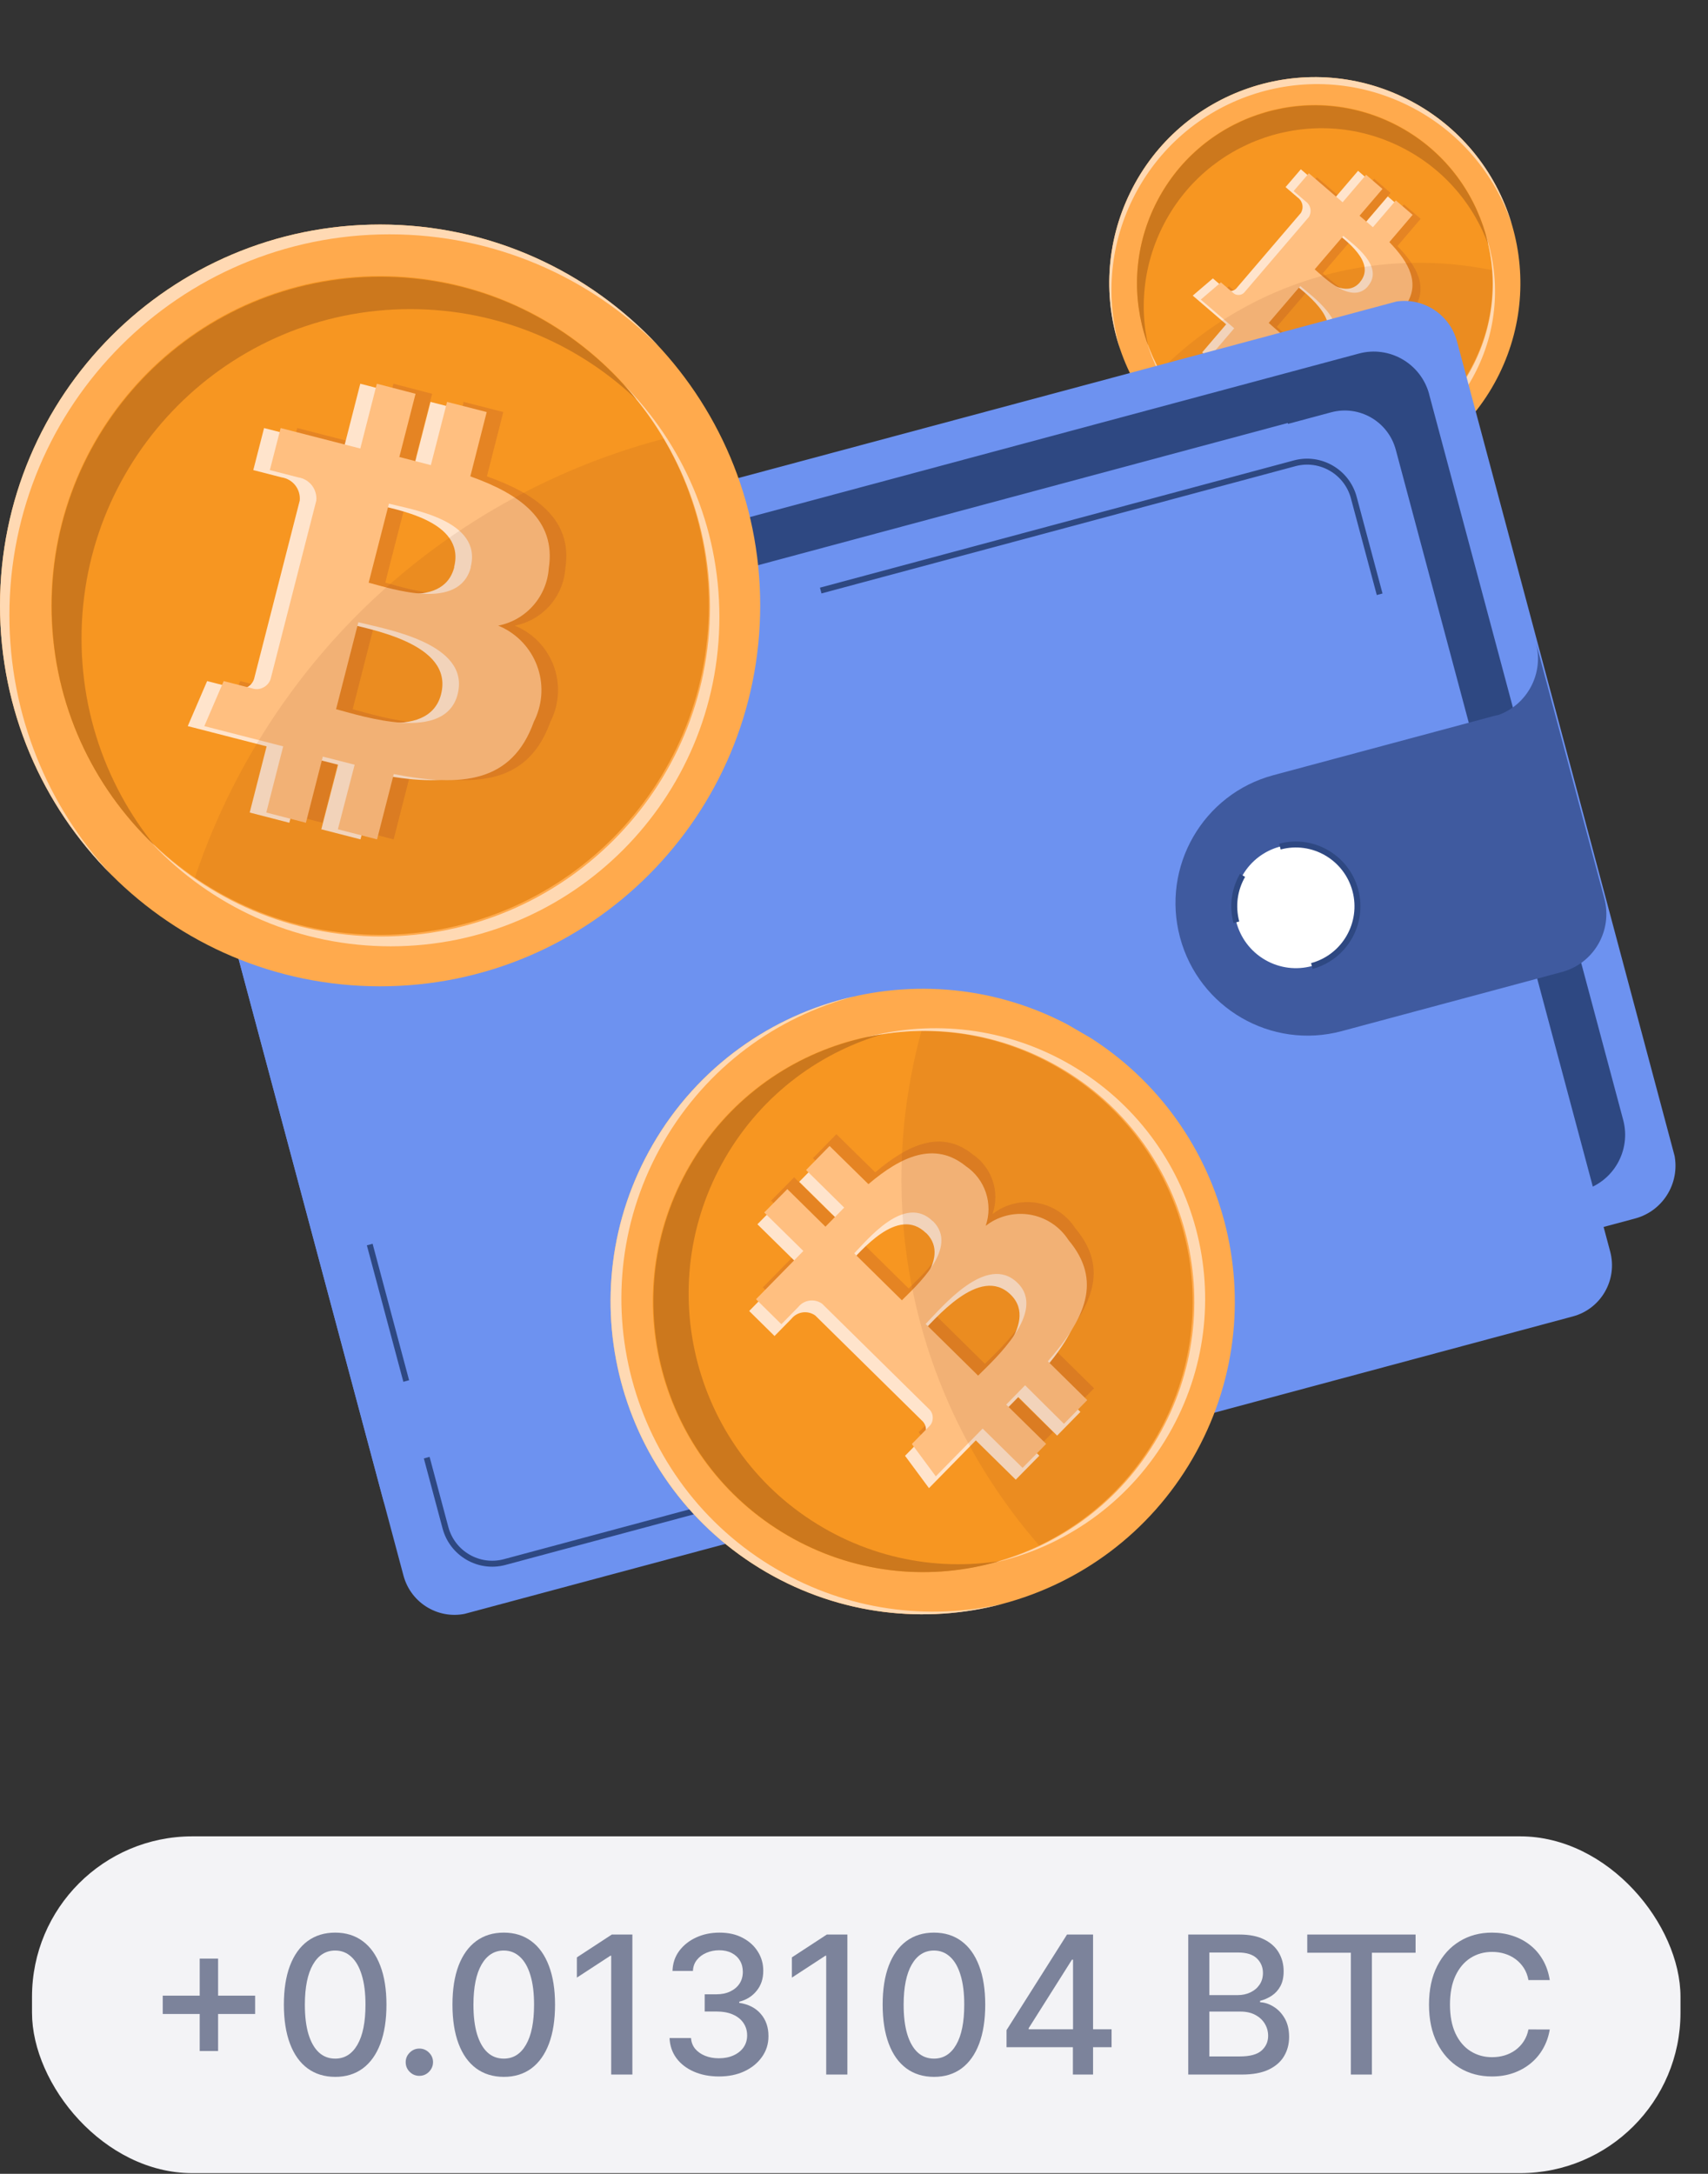
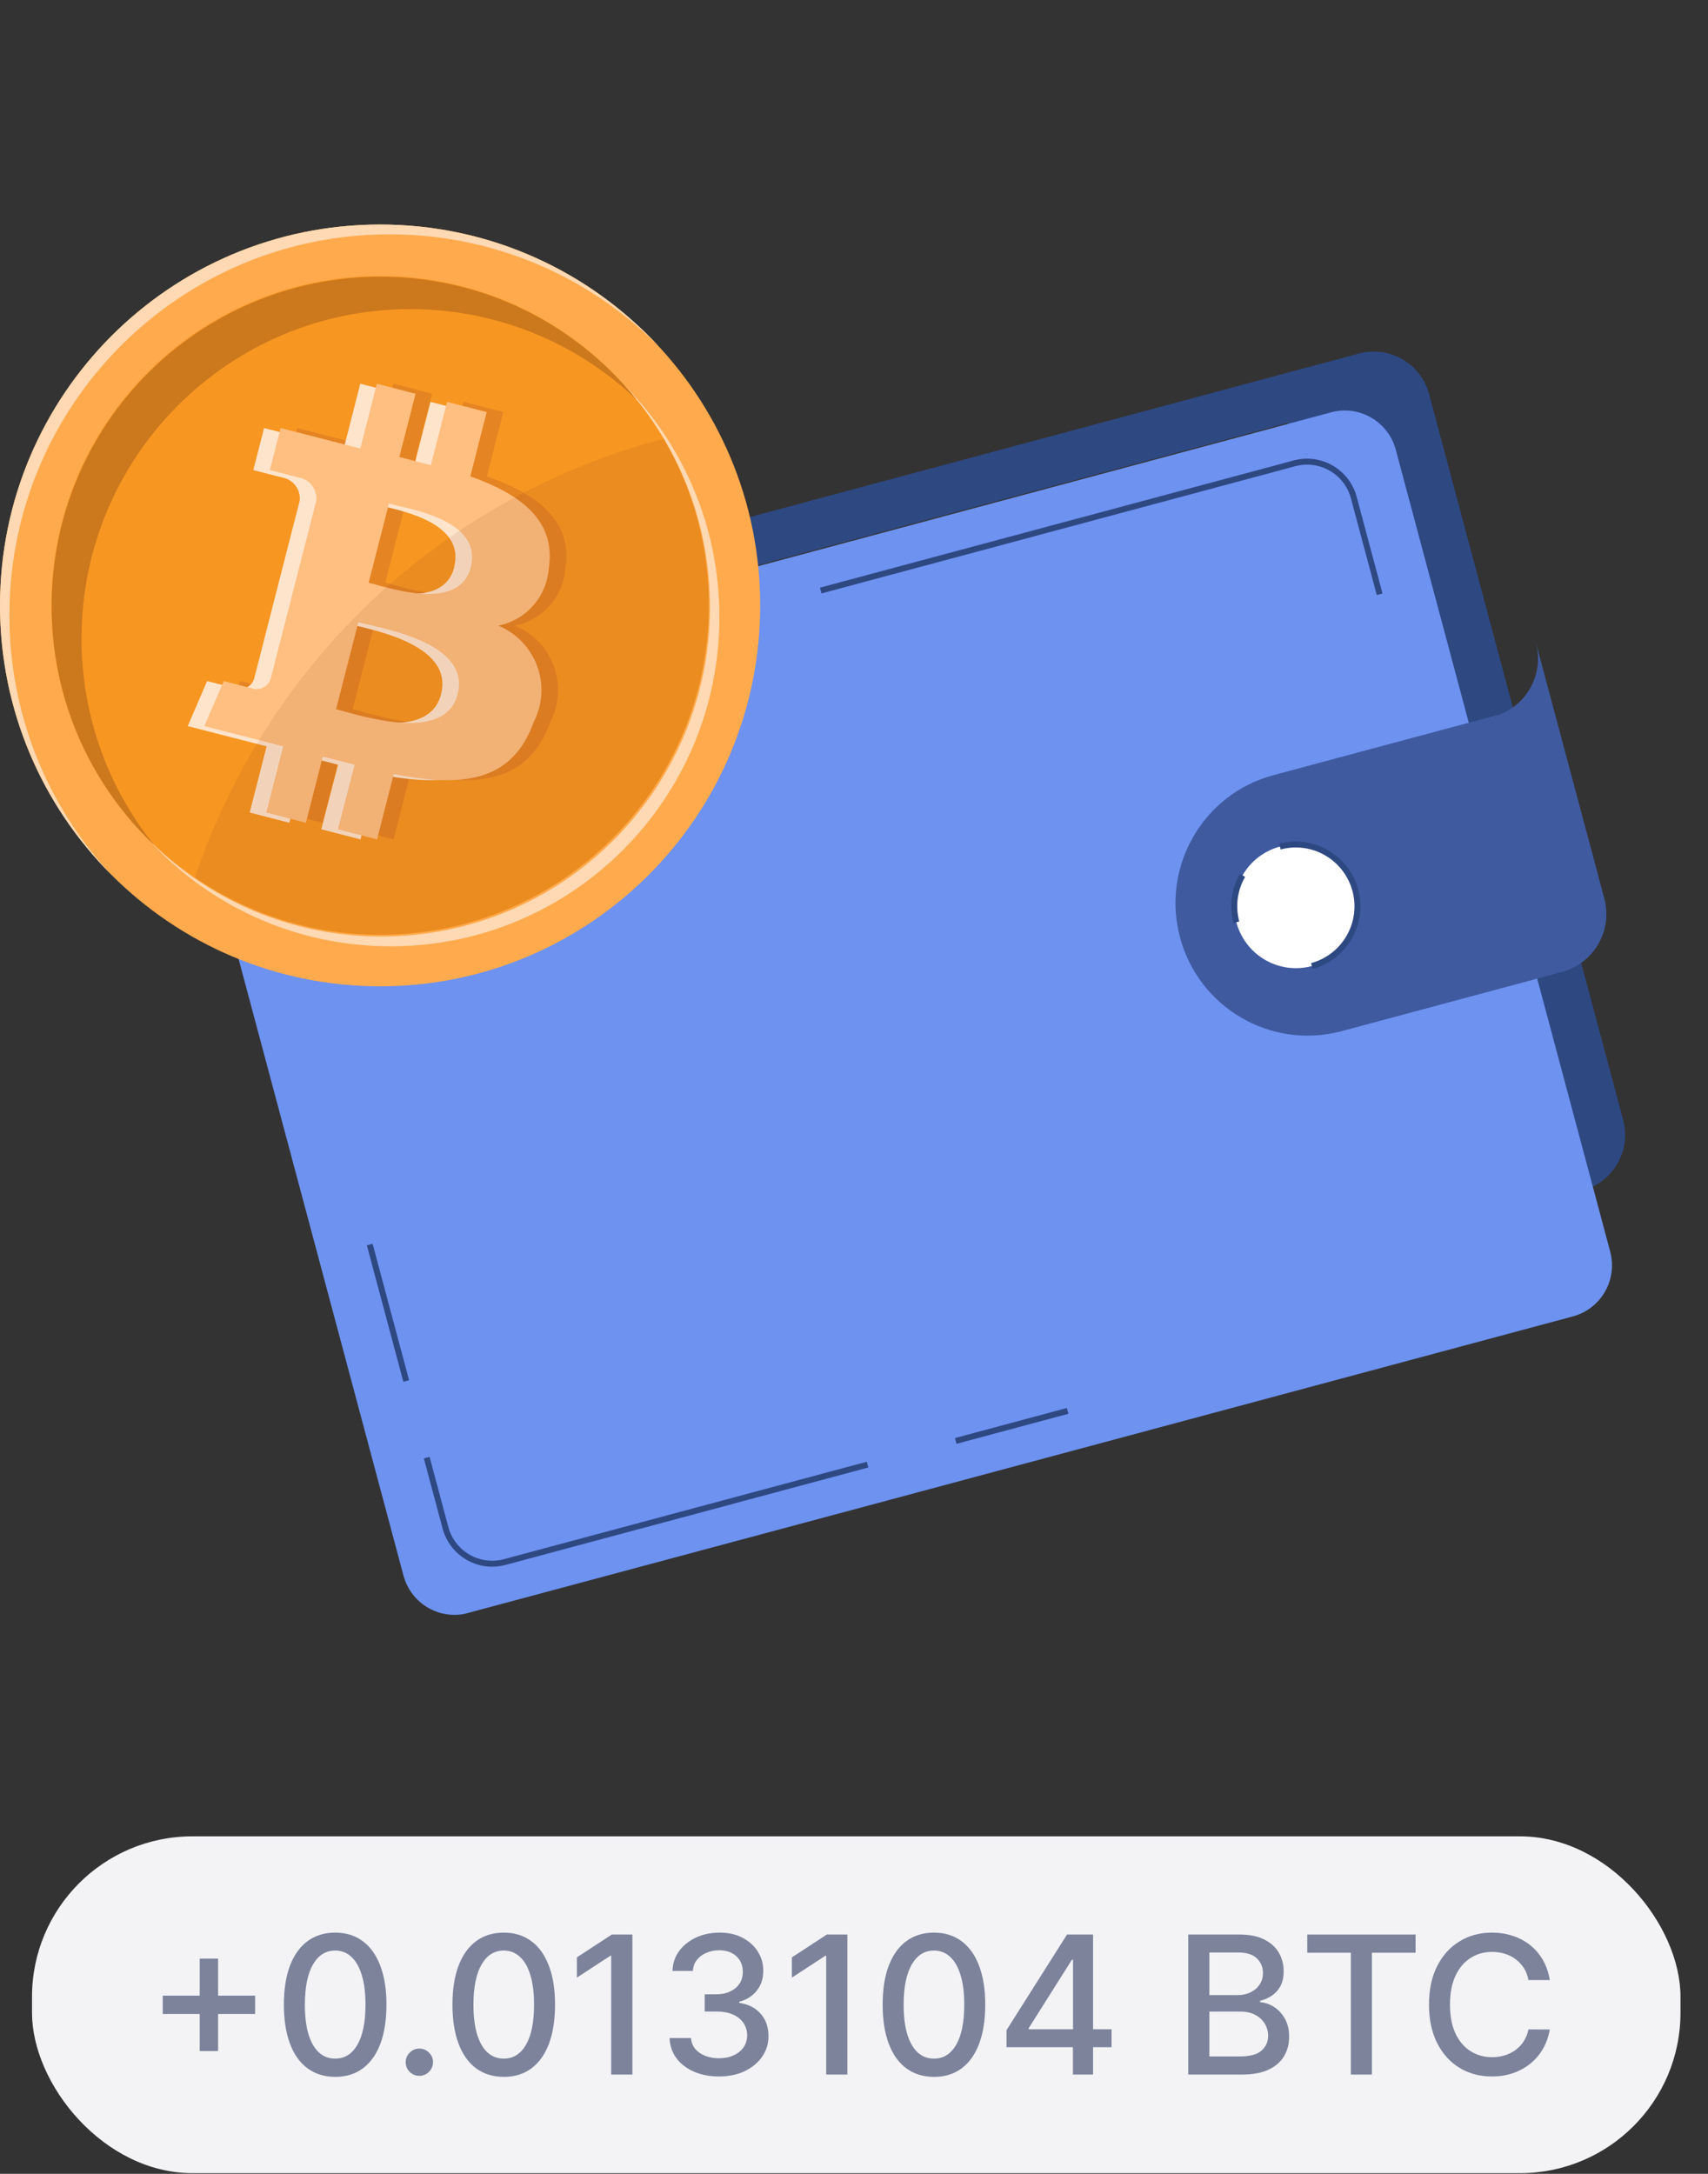
<svg xmlns="http://www.w3.org/2000/svg" width="213" height="271" viewBox="0 0 213 271" fill="none">
  <rect x="0" y="0" width="213" height="271" fill="#333333" stroke="none" />
  <g clip-path="url(#clip0_8471_32074)">
    <path d="M175.293 12.26C162.594 5.995 147.228 11.229 140.974 23.95C134.719 36.671 139.944 52.064 152.643 58.329C165.342 64.594 180.709 59.36 186.963 46.639C193.217 33.918 187.993 18.525 175.293 12.26Z" fill="#FFAA4D" />
    <path d="M173.762 15.374C175.113 16.041 176.396 16.843 177.574 17.758C178.721 18.648 179.783 19.658 180.733 20.757C181.666 21.837 182.498 23.015 183.207 24.259C183.91 25.491 184.499 26.799 184.956 28.146C185.413 29.492 185.743 30.889 185.936 32.296C186.13 33.715 186.187 35.157 186.105 36.583C186.022 38.034 185.793 39.483 185.426 40.889C185.048 42.334 184.52 43.753 183.854 45.107C183.189 46.461 182.388 47.745 181.475 48.926C180.586 50.075 179.578 51.139 178.481 52.09C177.403 53.024 176.227 53.858 174.986 54.569C173.755 55.273 172.45 55.862 171.104 56.32C169.761 56.778 168.366 57.108 166.962 57.302C165.546 57.496 164.106 57.554 162.683 57.472C161.234 57.388 159.788 57.159 158.384 56.791C156.942 56.413 155.525 55.883 154.174 55.217C152.822 54.55 151.54 53.748 150.361 52.833C149.214 51.943 148.152 50.933 147.202 49.834C146.27 48.754 145.437 47.576 144.728 46.332C144.025 45.099 143.437 43.792 142.979 42.445C142.523 41.099 142.193 39.702 142 38.295C141.805 36.876 141.748 35.434 141.83 34.008C141.913 32.556 142.142 31.108 142.51 29.702C142.887 28.257 143.416 26.838 144.081 25.484C144.747 24.13 145.548 22.846 146.461 21.665C147.35 20.516 148.357 19.452 149.454 18.501C150.533 17.567 151.709 16.733 152.95 16.022C154.181 15.318 155.486 14.729 156.831 14.271C158.175 13.813 159.569 13.483 160.974 13.289C162.39 13.095 163.829 13.037 165.253 13.119C166.702 13.203 168.148 13.432 169.551 13.8C170.994 14.178 172.41 14.707 173.762 15.374Z" fill="#F79621" />
    <path d="M186.126 36.718C186.043 38.169 185.814 39.618 185.447 41.024C185.069 42.469 184.541 43.888 183.875 45.242C183.21 46.596 182.409 47.88 181.496 49.061C180.607 50.21 179.599 51.274 178.502 52.225C177.424 53.159 176.248 53.993 175.006 54.703C173.776 55.408 172.471 55.997 171.125 56.455C169.782 56.913 168.387 57.243 166.983 57.437C165.566 57.631 164.127 57.689 162.703 57.606C161.254 57.523 159.809 57.294 158.405 56.926C156.963 56.548 155.546 56.018 154.194 55.352C152.843 54.685 151.561 53.883 150.382 52.968C149.235 52.078 148.173 51.068 147.223 49.969C146.291 48.889 145.458 47.711 144.749 46.467C144.05 45.241 143.464 43.942 143.009 42.602C143.093 42.887 143.183 43.171 143.279 43.453C143.735 44.799 144.324 46.108 145.027 47.341C145.736 48.584 146.569 49.762 147.501 50.843C148.451 51.943 149.513 52.951 150.66 53.841C151.839 54.756 153.121 55.558 154.473 56.225C155.824 56.892 157.241 57.421 158.683 57.8C160.087 58.167 161.533 58.396 162.982 58.48C164.405 58.562 165.845 58.505 167.261 58.31C168.665 58.117 170.058 57.787 171.403 57.329C172.747 56.871 174.054 56.281 175.285 55.577C176.526 54.867 177.702 54.033 178.78 53.099C179.878 52.148 180.885 51.083 181.774 49.934C182.687 48.754 183.488 47.469 184.153 46.115C184.819 44.761 185.347 43.342 185.725 41.897C186.092 40.491 186.32 39.042 186.404 37.591C186.486 36.165 186.429 34.723 186.235 33.304C186.042 31.898 185.712 30.502 185.255 29.155C185.252 29.147 185.25 29.14 185.247 29.132C185.567 30.212 185.805 31.318 185.957 32.431C186.152 33.85 186.209 35.292 186.127 36.718L186.126 36.718Z" fill="#FFD9B3" />
    <path d="M175.57 13.133C181.937 16.274 186.425 21.709 188.53 27.951C186.56 21.345 181.955 15.546 175.293 12.26C162.594 5.995 147.228 11.229 140.974 23.95C137.855 30.293 137.59 37.301 139.684 43.51C137.898 37.524 138.277 30.871 141.251 24.823C147.505 12.101 162.87 6.867 175.57 13.133Z" fill="#FFD9B3" />
    <path d="M142.67 36.908C142.754 35.457 142.982 34.008 143.35 32.602C143.727 31.157 144.256 29.738 144.921 28.384C145.587 27.031 146.388 25.746 147.301 24.566C148.19 23.416 149.197 22.352 150.294 21.401C151.373 20.467 152.549 19.633 153.79 18.923C155.021 18.218 156.326 17.629 157.671 17.171C159.015 16.713 160.409 16.383 161.814 16.19C163.23 15.995 164.67 15.938 166.093 16.02C167.542 16.103 168.988 16.332 170.392 16.7C171.834 17.078 173.25 17.608 174.602 18.274C175.953 18.941 177.236 19.744 178.414 20.658C179.561 21.549 180.623 22.558 181.573 23.657C182.506 24.737 183.338 25.915 184.047 27.159C184.651 28.218 185.172 29.334 185.595 30.482C185.421 29.711 185.208 28.949 184.954 28.201C184.497 26.855 183.908 25.546 183.205 24.313C182.496 23.07 181.664 21.892 180.731 20.811C179.782 19.712 178.719 18.703 177.572 17.813C176.394 16.898 175.111 16.096 173.76 15.429C172.408 14.762 170.991 14.233 169.549 13.855C168.146 13.487 166.699 13.259 165.251 13.174C163.827 13.092 162.388 13.149 160.971 13.344C159.567 13.537 158.174 13.867 156.829 14.326C155.485 14.783 154.179 15.373 152.948 16.077C151.706 16.788 150.53 17.622 149.452 18.556C148.354 19.507 147.347 20.571 146.459 21.72C145.546 22.901 144.745 24.185 144.079 25.539C143.413 26.893 142.885 28.312 142.507 29.757C142.14 31.163 141.912 32.612 141.828 34.063C141.746 35.489 141.803 36.931 141.998 38.35C142.191 39.757 142.52 41.152 142.977 42.5C143.041 42.688 143.109 42.876 143.178 43.064C143.039 42.445 142.926 41.822 142.84 41.195C142.646 39.776 142.588 38.334 142.67 36.908Z" fill="#CC781D" />
    <path d="M176.283 38.571C178.163 35.884 176.747 33.226 174.266 30.677L177.169 27.276L175.074 25.48L172.213 28.819L170.548 27.387L173.408 24.048L171.366 22.284L168.438 25.709L164.228 22.093L162.325 24.314L163.831 25.607C164.131 25.818 164.34 26.136 164.414 26.495C164.487 26.855 164.422 27.229 164.231 27.542L156.16 36.971C156.07 37.063 155.962 37.138 155.843 37.188C155.723 37.239 155.596 37.265 155.466 37.265C155.337 37.27 155.208 37.247 155.088 37.2C154.968 37.154 154.859 37.081 154.768 36.99L153.26 35.696L150.749 37.841L154.917 41.419L151.927 44.917L154.02 46.718L157.01 43.221L158.695 44.662L155.76 48.067L157.831 49.845L160.784 46.395C164.487 49.217 167.67 50.455 170.811 47.413C171.806 46.671 172.466 45.564 172.646 44.336C172.827 43.107 172.514 41.855 171.776 40.858C171.692 40.746 171.605 40.641 171.514 40.536C172.415 40.781 173.37 40.72 174.232 40.364C175.095 40.009 175.816 39.378 176.283 38.57L176.283 38.571ZM167.022 43.474C164.807 46.061 160.629 41.977 159.223 40.75L163.156 36.156C164.568 37.37 169.338 40.767 167.021 43.473L167.022 43.474ZM171.6 36.181C169.58 38.538 166.139 35.091 164.955 34.073L168.53 29.898C169.702 30.907 173.711 33.697 171.589 36.175L171.6 36.181Z" fill="#E58423" />
    <path d="M174.278 37.581C176.158 34.895 174.741 32.237 172.261 29.688L175.164 26.287L173.068 24.49L170.208 27.83L168.543 26.398L171.403 23.058L169.361 21.295L166.433 24.72L162.223 21.104L160.32 23.325L161.826 24.618C162.126 24.829 162.335 25.146 162.409 25.506C162.482 25.865 162.416 26.24 162.225 26.552L154.155 35.981C154.065 36.074 153.957 36.148 153.838 36.199C153.718 36.25 153.591 36.276 153.461 36.276C153.332 36.28 153.203 36.258 153.083 36.211C152.963 36.164 152.854 36.092 152.763 36.001L151.255 34.707L148.744 36.852L152.912 40.43L149.922 43.928L152.015 45.729L155.005 42.231L156.69 43.673L153.755 47.078L155.826 48.856L158.779 45.406C162.482 48.227 165.665 49.466 168.805 46.424C169.801 45.682 170.461 44.575 170.641 43.346C170.822 42.117 170.509 40.866 169.771 39.868C169.687 39.757 169.6 39.651 169.509 39.547C170.409 39.791 171.365 39.731 172.227 39.375C173.09 39.02 173.811 38.388 174.278 37.58L174.278 37.581ZM165.017 42.484C162.802 45.072 158.624 40.988 157.218 39.761L161.151 35.167C162.563 36.381 167.333 39.778 165.016 42.484L165.017 42.484ZM169.595 35.191C167.575 37.549 164.134 34.102 162.95 33.084L166.524 28.909C167.697 29.918 171.705 32.708 169.584 35.186L169.595 35.191Z" fill="#FFE4CC" />
    <path d="M175.28 38.076C177.16 35.39 175.744 32.731 173.263 30.182L176.166 26.781L174.071 24.985L171.211 28.325L169.545 26.893L172.405 23.553L170.364 21.789L167.435 25.214L163.226 21.599L161.323 23.82L162.828 25.113C163.129 25.323 163.337 25.641 163.411 26C163.485 26.36 163.419 26.734 163.228 27.047L155.158 36.476C155.067 36.569 154.96 36.643 154.84 36.694C154.72 36.745 154.593 36.77 154.464 36.77C154.334 36.775 154.206 36.753 154.085 36.706C153.965 36.659 153.856 36.587 153.765 36.495L152.257 35.201L149.746 37.347L153.915 40.925L150.924 44.422L153.017 46.224L156.008 42.726L157.692 44.167L154.757 47.573L156.828 49.351L159.781 45.901C163.485 48.722 166.668 49.961 169.808 46.919C170.803 46.177 171.463 45.07 171.644 43.841C171.824 42.612 171.511 41.361 170.774 40.363C170.689 40.251 170.602 40.146 170.512 40.041C171.412 40.286 172.367 40.225 173.23 39.87C174.092 39.514 174.814 38.883 175.281 38.075L175.28 38.076ZM166.019 42.979C163.804 45.566 159.626 41.483 158.22 40.256L162.153 35.662C163.566 36.876 168.335 40.273 166.018 42.979L166.019 42.979ZM170.598 35.686C168.577 38.044 165.136 34.596 163.952 33.578L167.527 29.404C168.699 30.413 172.708 33.203 170.587 35.681L170.598 35.686Z" fill="#FFBF80" />
    <g opacity="0.1">
      <path d="M147.204 49.833C148.154 50.932 149.216 51.941 150.363 52.831C151.542 53.746 152.824 54.548 154.176 55.215C155.527 55.882 156.944 56.411 158.386 56.789C159.79 57.157 161.236 57.386 162.685 57.47C164.108 57.552 165.548 57.495 166.964 57.3C168.368 57.107 169.761 56.777 171.106 56.319C172.45 55.861 173.757 55.271 174.988 54.567C176.229 53.856 177.405 53.023 178.483 52.088C179.581 51.138 180.588 50.073 181.477 48.924C182.39 47.743 183.191 46.459 183.856 45.105C184.522 43.751 185.05 42.332 185.428 40.887C185.795 39.481 186.023 38.032 186.107 36.581C186.162 35.618 186.155 34.645 186.083 33.678C182.066 32.858 174.079 31.79 164.618 34.462C154.226 37.397 147.593 43.28 144.673 46.221C144.687 46.247 144.708 46.285 144.734 46.33C145.443 47.574 146.276 48.752 147.208 49.832L147.204 49.833Z" fill="#7F3713" />
    </g>
  </g>
  <g clip-path="url(#clip1_8471_32074)">
-     <path d="M173.381 37.749L25.519 77.438C21.897 78.41 19.749 82.144 20.721 85.777L47.735 186.772C48.707 190.406 52.431 192.563 56.053 191.591L203.916 151.902C207.537 150.93 209.685 147.196 208.713 143.563L181.699 42.568C180.727 38.934 177.003 36.777 173.381 37.749Z" fill="#6D92F0" />
    <path d="M178.224 49.15L202.421 139.61C203.444 143.437 201.184 147.376 197.363 148.401L186.931 151.201L160.592 52.731L30.73 87.588C29.117 88.021 27.462 87.062 27.029 85.444C26.596 83.826 27.551 82.167 29.164 81.734L169.465 44.075C173.279 43.051 177.207 45.321 178.232 49.155L178.224 49.15Z" fill="#2E4882" />
    <path d="M166.003 51.401L28.231 88.381C24.72 89.324 22.638 92.943 23.58 96.466L50.316 196.42C51.258 199.942 54.868 202.034 58.379 201.091L196.151 164.111C199.662 163.169 201.744 159.549 200.802 156.027L174.066 56.073C173.123 52.55 169.514 50.459 166.003 51.401Z" fill="#6D92F0" />
    <path d="M108.297 182.943L63.029 195.094C59.623 196.008 56.109 193.972 55.195 190.555L52.857 181.814L53.573 181.622L55.911 190.363C56.719 193.384 59.825 195.184 62.837 194.376L108.098 182.227L108.29 182.945L108.297 182.943Z" fill="#2E4882" />
    <path d="M133.044 175.53L119.092 179.275L119.284 179.994L133.237 176.249L133.044 175.53Z" fill="#2E4882" />
    <path d="M172.411 73.988L171.695 74.18L168.471 62.129C167.663 59.108 164.557 57.308 161.545 58.117L102.446 73.98L102.254 73.261L161.353 57.398C164.759 56.484 168.273 58.52 169.187 61.937L172.411 73.988Z" fill="#2E4882" />
    <path d="M91.628 76.114L78.298 79.692L78.49 80.41L91.82 76.832L91.628 76.114Z" fill="#2E4882" />
    <path d="M46.467 155.055L45.751 155.247L50.301 172.26L51.017 172.068L46.467 155.055Z" fill="#2E4882" />
    <path d="M191.548 80.142L200.068 111.992C201.138 115.993 198.78 120.101 194.785 121.174L167.323 128.545C158.544 130.901 149.513 125.669 147.157 116.861C145.979 112.457 146.692 107.991 148.798 104.332C150.903 100.672 154.4 97.82 158.789 96.641L186.251 89.27C186.452 89.216 186.655 89.169 186.861 89.135C190.485 87.831 192.556 83.937 191.542 80.144L191.548 80.142Z" fill="#3F5A9F" />
    <path d="M168.261 116.844C170.382 113.158 169.121 108.444 165.445 106.314C161.769 104.184 157.071 105.446 154.95 109.131C152.83 112.817 154.091 117.531 157.767 119.661C161.442 121.791 166.141 120.529 168.261 116.844Z" fill="white" />
    <path d="M163.691 120.784L163.499 120.066C167.393 119.021 169.709 114.995 168.664 111.088C167.619 107.181 163.604 104.855 159.71 105.9L159.518 105.182C163.807 104.03 168.229 106.592 169.38 110.896C170.531 115.199 167.98 119.633 163.691 120.784Z" fill="#2E4882" />
    <path d="M154.545 114.878L153.829 115.07C153.272 112.989 153.557 110.811 154.628 108.941L155.273 109.315C154.298 111.008 154.038 112.985 154.545 114.878Z" fill="#2E4882" />
  </g>
  <g clip-path="url(#clip2_8471_32074)">
    <path d="M47.401 27.991C21.224 27.991 0 49.252 0 75.475C0 101.699 21.224 122.96 47.401 122.96C73.579 122.96 94.803 101.699 94.803 75.475C94.803 49.252 73.581 27.991 47.401 27.991Z" fill="#FFAA4D" />
    <path d="M47.401 34.412C50.187 34.412 52.969 34.693 55.67 35.246C58.3 35.784 60.885 36.59 63.357 37.635C65.785 38.664 68.127 39.937 70.318 41.42C72.49 42.89 74.532 44.577 76.39 46.438C78.246 48.298 79.932 50.345 81.4 52.521C82.88 54.716 84.151 57.062 85.178 59.494C86.224 61.97 87.025 64.56 87.563 67.194C88.115 69.9 88.396 72.687 88.396 75.478C88.396 78.268 88.115 81.055 87.563 83.761C87.025 86.395 86.222 88.985 85.178 91.461C84.151 93.894 82.88 96.239 81.4 98.434C79.932 100.61 78.248 102.655 76.39 104.517C74.534 106.376 72.49 108.065 70.318 109.535C68.127 111.018 65.785 112.291 63.357 113.32C60.885 114.367 58.3 115.171 55.67 115.709C52.969 116.262 50.187 116.543 47.401 116.543C44.615 116.543 41.834 116.262 39.132 115.709C36.503 115.171 33.918 114.365 31.446 113.32C29.017 112.291 26.676 111.018 24.485 109.535C22.313 108.065 20.271 106.378 18.413 104.517C16.557 102.657 14.87 100.61 13.403 98.434C11.923 96.239 10.652 93.894 9.625 91.461C8.579 88.985 7.777 86.395 7.24 83.761C6.688 81.055 6.407 78.268 6.407 75.478C6.407 72.687 6.688 69.9 7.24 67.194C7.777 64.56 8.581 61.97 9.625 59.494C10.652 57.062 11.923 54.716 13.403 52.521C14.87 50.345 16.555 48.3 18.413 46.438C20.269 44.579 22.313 42.89 24.485 41.42C26.676 39.937 29.017 38.664 31.446 37.635C33.918 36.588 36.503 35.784 39.132 35.246C41.834 34.693 44.615 34.412 47.401 34.412Z" fill="#F79621" />
    <path d="M85.323 59.701C86.368 62.177 87.17 64.767 87.707 67.401C88.259 70.107 88.54 72.894 88.54 75.684C88.54 78.475 88.259 81.262 87.707 83.968C87.17 86.602 86.366 89.192 85.323 91.668C84.295 94.1 83.024 96.446 81.544 98.641C80.077 100.817 78.393 102.862 76.535 104.724C74.679 106.583 72.635 108.272 70.462 109.742C68.272 111.225 65.93 112.498 63.502 113.527C61.03 114.574 58.444 115.378 55.815 115.916C53.114 116.469 50.332 116.75 47.546 116.75C44.76 116.75 41.978 116.469 39.277 115.916C36.648 115.378 34.062 114.572 31.591 113.527C29.162 112.498 26.82 111.225 24.63 109.742C22.47 108.28 20.438 106.603 18.591 104.755C18.963 105.158 19.343 105.556 19.731 105.945C21.587 107.804 23.631 109.494 25.804 110.964C27.994 112.446 30.336 113.719 32.764 114.748C35.236 115.796 37.822 116.599 40.451 117.138C43.152 117.69 45.934 117.972 48.72 117.972C51.506 117.972 54.288 117.69 56.989 117.138C59.618 116.599 62.204 115.794 64.675 114.748C67.104 113.719 69.445 112.446 71.636 110.964C73.808 109.494 75.85 107.806 77.709 105.945C79.564 104.086 81.251 102.038 82.718 99.862C84.198 97.668 85.469 95.322 86.496 92.889C87.542 90.413 88.344 87.823 88.882 85.19C89.433 82.484 89.714 79.697 89.714 76.906C89.714 74.115 89.433 71.329 88.882 68.623C88.344 65.989 87.54 63.399 86.496 60.923C85.469 58.49 84.198 56.144 82.718 53.95C81.251 51.774 79.567 49.728 77.709 47.867C77.698 47.857 77.688 47.846 77.677 47.836C79.089 49.366 80.385 51.006 81.546 52.728C83.026 54.923 84.297 57.269 85.325 59.701H85.323Z" fill="#FFD9B3" />
    <path d="M48.573 29.213C61.697 29.213 73.577 34.557 82.16 43.19C73.505 33.842 61.135 27.991 47.401 27.991C21.224 27.991 0 49.252 0 75.475C0 88.552 5.276 100.395 13.814 108.982C5.969 100.513 1.172 89.165 1.172 76.697C1.172 50.472 22.393 29.213 48.573 29.213Z" fill="#FFD9B3" />
    <path d="M13.384 95.585C12.338 93.109 11.537 90.519 10.999 87.885C10.447 85.179 10.166 82.393 10.166 79.602C10.166 76.811 10.447 74.024 10.999 71.318C11.537 68.685 12.341 66.095 13.384 63.618C14.412 61.186 15.683 58.84 17.162 56.645C18.63 54.469 20.314 52.424 22.172 50.563C24.028 48.703 26.072 47.014 28.244 45.544C30.435 44.062 32.777 42.788 35.205 41.76C37.677 40.712 40.263 39.909 42.892 39.37C45.593 38.818 48.375 38.536 51.161 38.536C53.947 38.536 56.729 38.818 59.43 39.37C62.059 39.909 64.644 40.714 67.116 41.76C69.545 42.788 71.886 44.062 74.077 45.544C75.943 46.807 77.717 48.233 79.356 49.791C78.438 48.654 77.463 47.565 76.431 46.532C74.575 44.672 72.531 42.983 70.359 41.513C68.168 40.031 65.827 38.757 63.398 37.728C60.926 36.681 58.341 35.877 55.712 35.339C53.011 34.786 50.229 34.505 47.443 34.505C44.657 34.505 41.875 34.786 39.173 35.339C36.545 35.877 33.959 36.683 31.487 37.728C29.059 38.757 26.717 40.031 24.526 41.513C22.354 42.983 20.312 44.67 18.454 46.532C16.598 48.391 14.912 50.438 13.444 52.614C11.964 54.809 10.693 57.155 9.666 59.587C8.62 62.064 7.819 64.654 7.281 67.287C6.729 69.993 6.448 72.78 6.448 75.571C6.448 78.362 6.729 81.148 7.281 83.854C7.819 86.488 8.622 89.078 9.666 91.554C10.693 93.987 11.964 96.332 13.444 98.527C14.912 100.703 16.596 102.749 18.454 104.61C18.715 104.871 18.979 105.127 19.248 105.382C18.512 104.469 17.816 103.527 17.162 102.558C15.683 100.363 14.412 98.018 13.384 95.585Z" fill="#CC781D" />
    <path d="M70.504 70.832C71.432 64.836 66.914 61.585 60.72 59.387L62.762 51.368L57.82 50.103L55.799 57.985L51.868 56.972L53.889 49.091L49.063 47.836L46.998 55.914L37.066 53.362L35.72 58.604L39.273 59.517C39.943 59.62 40.548 59.977 40.964 60.513C41.379 61.049 41.575 61.724 41.513 62.399L35.815 84.647C35.741 84.875 35.623 85.086 35.466 85.268C35.309 85.451 35.119 85.597 34.904 85.703C34.693 85.817 34.461 85.885 34.224 85.906C33.986 85.927 33.746 85.896 33.521 85.819L29.964 84.906L27.548 90.521L37.382 93.045L35.274 101.295L40.215 102.57L42.323 94.32L46.294 95.332L44.202 103.384L49.088 104.639L51.173 96.498C59.618 98.148 65.909 97.597 68.638 89.981C69.683 87.935 69.876 85.558 69.173 83.372C68.47 81.186 66.93 79.366 64.893 78.314C64.661 78.198 64.432 78.094 64.196 77.995C65.889 77.664 67.424 76.782 68.565 75.486C69.706 74.19 70.388 72.552 70.504 70.829V70.832ZM59.139 86.546C57.574 92.651 47.313 89.295 43.979 88.411L46.757 77.571C50.09 78.428 60.773 80.161 59.137 86.546H59.139ZM60.786 70.699C59.358 76.264 50.837 73.362 48.042 72.641L50.568 62.79C53.335 63.505 62.262 64.852 60.763 70.699H60.786Z" fill="#E58423" />
    <path d="M66.371 70.832C67.299 64.836 62.781 61.585 56.587 59.387L58.628 51.368L53.687 50.103L51.666 57.985L47.734 56.972L49.756 49.091L44.93 47.836L42.865 55.914L32.932 53.362L31.587 58.604L35.14 59.517C35.809 59.62 36.415 59.977 36.83 60.513C37.246 61.049 37.442 61.724 37.38 62.399L31.682 84.647C31.608 84.875 31.49 85.086 31.333 85.268C31.175 85.451 30.985 85.597 30.77 85.703C30.56 85.817 30.328 85.885 30.09 85.906C29.853 85.927 29.613 85.896 29.388 85.819L25.831 84.906L23.415 90.521L33.248 93.045L31.14 101.295L36.082 102.57L38.19 94.32L42.16 95.332L40.069 103.384L44.955 104.639L47.04 96.498C55.485 98.148 61.776 97.597 64.504 89.981C65.55 87.935 65.742 85.558 65.04 83.372C64.337 81.186 62.797 79.366 60.759 78.314C60.528 78.198 60.298 78.094 60.063 77.995C61.755 77.664 63.291 76.782 64.432 75.486C65.573 74.19 66.255 72.552 66.371 70.829V70.832ZM55.005 86.546C53.441 92.651 43.179 89.295 39.846 88.411L42.623 77.571C45.957 78.428 56.64 80.161 55.003 86.546H55.005ZM56.653 70.699C55.224 76.264 46.703 73.362 43.909 72.641L46.434 62.79C49.202 63.505 58.128 64.852 56.63 70.699H56.653Z" fill="#FFE4CC" />
    <path d="M68.437 70.832C69.365 64.836 64.847 61.585 58.653 59.387L60.695 51.368L55.753 50.103L53.732 57.985L49.801 56.972L51.822 49.091L46.996 47.836L44.932 55.914L34.999 53.362L33.653 58.604L37.206 59.517C37.876 59.62 38.481 59.977 38.897 60.513C39.312 61.049 39.508 61.724 39.446 62.399L33.748 84.647C33.674 84.875 33.556 85.086 33.399 85.268C33.242 85.451 33.052 85.597 32.837 85.703C32.626 85.817 32.395 85.885 32.157 85.906C31.919 85.927 31.679 85.896 31.454 85.819L27.897 84.906L25.481 90.521L35.315 93.045L33.207 101.295L38.148 102.57L40.257 94.32L44.227 95.332L42.135 103.384L47.021 104.639L49.106 96.498C57.551 98.148 63.843 97.597 66.571 89.981C67.617 87.935 67.809 85.558 67.106 83.372C66.403 81.186 64.864 79.366 62.826 78.314C62.594 78.198 62.365 78.094 62.129 77.995C63.822 77.664 65.358 76.782 66.498 75.486C67.639 74.19 68.321 72.552 68.437 70.829V70.832ZM57.072 86.546C55.507 92.651 45.246 89.295 41.912 88.411L44.69 77.571C48.023 78.428 58.707 80.161 57.07 86.546H57.072ZM58.719 70.699C57.291 76.264 48.77 73.362 45.975 72.641L48.501 62.79C51.268 63.505 60.195 64.852 58.696 70.699H58.719Z" fill="#FFBF80" />
    <g opacity="0.1">
      <path d="M31.448 113.316C33.92 114.363 36.505 115.167 39.134 115.705C41.836 116.258 44.617 116.539 47.404 116.539C50.19 116.539 52.971 116.258 55.673 115.705C58.302 115.167 60.887 114.361 63.359 113.316C65.787 112.287 68.129 111.013 70.32 109.531C72.492 108.061 74.534 106.374 76.392 104.513C78.248 102.653 79.934 100.606 81.402 98.43C82.882 96.235 84.153 93.889 85.18 91.457C86.226 88.981 87.028 86.391 87.565 83.757C88.117 81.051 88.398 78.264 88.398 75.474C88.398 72.683 88.117 69.896 87.565 67.19C87.028 64.556 86.224 61.966 85.18 59.49C84.486 57.846 83.68 56.24 82.772 54.693C75.439 56.621 61.317 61.387 47.8 73.562C32.955 86.937 26.748 102.127 24.303 109.397C24.347 109.428 24.413 109.473 24.493 109.527C26.684 111.009 29.026 112.283 31.454 113.312L31.448 113.316Z" fill="#7F3713" />
    </g>
  </g>
  <g clip-path="url(#clip3_8471_32074)">
    <path d="M81.405 142.689C70.618 161.312 76.945 185.171 95.535 195.977C114.126 206.783 137.943 200.445 148.73 181.822C159.517 163.199 153.191 139.34 134.6 128.534C116.01 117.728 92.193 124.065 81.405 142.689Z" fill="#FFAA4D" />
    <path d="M85.957 145.334C87.105 143.352 88.451 141.489 89.956 139.796C91.421 138.147 93.057 136.64 94.817 135.312C96.547 134.008 98.414 132.867 100.368 131.92C102.305 130.98 104.343 130.223 106.428 129.668C108.511 129.114 110.657 128.758 112.805 128.61C114.97 128.462 117.157 128.524 119.305 128.796C121.491 129.072 123.658 129.569 125.746 130.272C127.892 130.995 129.983 131.943 131.962 133.093C133.94 134.243 135.8 135.591 137.491 137.099C139.136 138.566 140.641 140.206 141.967 141.968C143.268 143.702 144.407 145.572 145.353 147.529C146.291 149.47 147.047 151.511 147.601 153.6C148.154 155.686 148.51 157.837 148.657 159.988C148.805 162.157 148.743 164.348 148.471 166.499C148.195 168.689 147.7 170.86 146.998 172.952C146.277 175.101 145.33 177.196 144.182 179.178C143.034 181.16 141.688 183.023 140.183 184.717C138.718 186.365 137.082 187.873 135.322 189.201C133.592 190.504 131.724 191.645 129.771 192.593C127.833 193.533 125.796 194.29 123.711 194.845C121.628 195.399 119.481 195.755 117.334 195.902C115.168 196.051 112.982 195.988 110.834 195.717C108.647 195.44 106.481 194.943 104.392 194.241C102.247 193.518 100.155 192.57 98.177 191.42C96.198 190.27 94.339 188.921 92.648 187.414C91.002 185.946 89.497 184.307 88.172 182.544C86.871 180.811 85.731 178.94 84.785 176.983C83.847 175.043 83.091 173.001 82.537 170.913C81.984 168.826 81.629 166.676 81.482 164.525C81.334 162.356 81.396 160.165 81.667 158.013C81.943 155.823 82.439 153.653 83.141 151.561C83.862 149.411 84.809 147.316 85.957 145.334Z" fill="#F79621" />
    <path d="M119.511 128.778C121.697 129.055 123.864 129.552 125.952 130.254C128.098 130.977 130.189 131.925 132.168 133.075C134.146 134.225 136.006 135.574 137.697 137.081C139.343 138.549 140.848 140.188 142.173 141.951C143.474 143.684 144.613 145.555 145.559 147.512C146.497 149.452 147.253 151.494 147.807 153.582C148.36 155.669 148.716 157.819 148.863 159.97C149.011 162.139 148.949 164.33 148.678 166.482C148.402 168.672 147.906 170.842 147.204 172.934C146.483 175.084 145.536 177.179 144.388 179.161C143.24 181.143 141.894 183.006 140.389 184.699C138.924 186.348 137.288 187.855 135.528 189.183C133.798 190.487 131.93 191.628 129.977 192.575C128.051 193.51 126.024 194.264 123.952 194.816C124.392 194.718 124.83 194.611 125.266 194.495C127.349 193.941 129.389 193.183 131.326 192.244C133.28 191.296 135.148 190.155 136.878 188.851C138.639 187.524 140.274 186.016 141.739 184.368C143.244 182.674 144.59 180.811 145.738 178.829C146.886 176.847 147.833 174.752 148.554 172.602C149.255 170.51 149.75 168.339 150.027 166.15C150.298 163.998 150.361 161.808 150.213 159.638C150.066 157.487 149.711 155.339 149.157 153.251C148.604 151.164 147.847 149.121 146.909 147.18C145.963 145.223 144.824 143.352 143.523 141.619C142.198 139.855 140.692 138.217 139.047 136.749C137.356 135.242 135.496 133.894 133.518 132.744C131.539 131.594 129.448 130.645 127.302 129.923C125.214 129.22 123.046 128.724 120.861 128.447C118.713 128.175 116.526 128.113 114.36 128.261C112.213 128.408 110.069 128.764 107.984 129.318C107.972 129.322 107.961 129.325 107.949 129.328C109.615 128.954 111.312 128.708 113.012 128.591C115.177 128.443 117.364 128.505 119.512 128.777L119.511 128.778Z" fill="#FFD9B3" />
    <path d="M82.754 142.359C88.162 133.022 96.845 126.773 106.503 124.224C96.309 126.53 87.064 132.919 81.405 142.689C70.618 161.312 76.945 185.171 95.535 195.977C104.805 201.365 115.375 202.491 124.981 199.956C115.744 202.047 105.723 200.784 96.884 195.646C78.292 184.84 71.966 160.983 82.754 142.359Z" fill="#FFD9B3" />
    <path d="M115.307 194.742C113.12 194.465 110.954 193.968 108.865 193.266C106.72 192.543 104.628 191.595 102.65 190.445C100.671 189.295 98.811 187.946 97.12 186.439C95.475 184.971 93.97 183.332 92.645 181.569C91.343 179.836 90.204 177.965 89.258 176.008C88.32 174.068 87.564 172.026 87.01 169.938C86.457 167.851 86.102 165.701 85.955 163.55C85.806 161.381 85.869 159.19 86.14 157.038C86.416 154.848 86.912 152.678 87.614 150.586C88.335 148.436 89.281 146.341 90.43 144.359C91.578 142.377 92.923 140.515 94.428 138.821C95.893 137.172 97.53 135.665 99.29 134.337C101.02 133.033 102.887 131.892 104.841 130.945C106.505 130.137 108.247 129.464 110.026 128.939C108.842 129.124 107.668 129.369 106.511 129.677C104.428 130.231 102.388 130.989 100.451 131.929C98.497 132.876 96.63 134.018 94.9 135.321C93.138 136.648 91.504 138.156 90.039 139.805C88.534 141.499 87.188 143.362 86.04 145.343C84.892 147.325 83.945 149.42 83.224 151.57C82.522 153.662 82.028 155.833 81.75 158.023C81.479 160.174 81.417 162.365 81.565 164.534C81.712 166.685 82.067 168.833 82.621 170.922C83.174 173.008 83.93 175.052 84.868 176.992C85.814 178.949 86.954 180.82 88.255 182.553C89.579 184.318 91.085 185.955 92.731 187.423C94.422 188.93 96.281 190.279 98.26 191.429C100.238 192.579 102.33 193.527 104.475 194.25C106.564 194.952 108.731 195.448 110.917 195.726C113.065 195.997 115.251 196.06 117.417 195.911C119.564 195.764 121.708 195.409 123.794 194.854C124.086 194.776 124.377 194.694 124.668 194.607C123.718 194.755 122.763 194.862 121.807 194.927C119.641 195.076 117.454 195.013 115.307 194.742Z" fill="#CC781D" />
    <path d="M121.295 143.907C117.427 140.776 113.261 142.651 109.15 146.151L104.307 141.394L101.374 144.388L106.129 149.074L103.791 151.454L99.036 146.768L96.158 149.684L101.034 154.482L95.132 160.496L98.294 163.613L100.405 161.462C100.754 161.028 101.256 160.744 101.807 160.67C102.359 160.595 102.918 160.734 103.371 161.056L116.795 174.277C116.926 174.424 117.027 174.595 117.092 174.782C117.156 174.968 117.182 175.164 117.168 175.361C117.162 175.558 117.115 175.75 117.032 175.928C116.949 176.106 116.828 176.263 116.681 176.392L114.568 178.546L117.553 182.579L123.394 176.623L128.374 181.523L131.315 178.533L126.335 173.633L128.688 171.226L133.535 176.032L136.437 173.073L131.525 168.235C136.175 162.907 138.377 158.205 134.101 153.125C133.082 151.538 131.476 150.422 129.637 150.021C127.797 149.62 125.873 149.966 124.288 150.982C124.11 151.099 123.942 151.219 123.774 151.346C124.237 150.005 124.245 148.549 123.796 147.204C123.347 145.858 122.467 144.698 121.294 143.906L121.295 143.907ZM127.752 158.467C131.436 162.096 124.828 168.013 122.828 170.021L116.287 163.577C118.269 161.559 123.899 154.673 127.751 158.469L127.752 158.467ZM117.197 150.766C120.554 154.075 114.985 158.941 113.322 160.632L107.38 154.776C109.026 153.101 113.66 147.307 117.188 150.782L117.197 150.766Z" fill="#E58423" />
    <path d="M119.592 146.847C115.724 143.716 111.558 145.591 107.447 149.092L102.604 144.335L99.671 147.329L104.425 152.015L102.088 154.394L97.333 149.708L94.455 152.624L99.331 157.422L93.429 163.436L96.591 166.554L98.702 164.403C99.051 163.969 99.553 163.685 100.104 163.61C100.656 163.536 101.215 163.674 101.668 163.996L115.092 177.218C115.223 177.364 115.324 177.535 115.389 177.722C115.453 177.909 115.479 178.105 115.465 178.301C115.459 178.498 115.412 178.691 115.329 178.869C115.246 179.046 115.125 179.204 114.978 179.333L112.865 181.487L115.85 185.519L121.691 179.564L126.671 184.463L129.612 181.473L124.631 176.574L126.985 174.166L131.831 178.972L134.734 176.013L129.822 171.175C134.472 165.848 136.674 161.145 132.398 156.066C131.379 154.479 129.773 153.363 127.934 152.962C126.094 152.561 124.17 152.906 122.584 153.922C122.407 154.039 122.239 154.16 122.071 154.286C122.534 152.946 122.542 151.49 122.093 150.144C121.644 148.799 120.764 147.639 119.591 146.846L119.592 146.847ZM126.049 161.408C129.733 165.037 123.125 170.954 121.125 172.961L114.584 166.518C116.566 164.5 122.196 157.614 126.048 161.409L126.049 161.408ZM115.494 153.706C118.851 157.015 113.281 161.881 111.619 163.572L105.676 157.716C107.323 156.042 111.957 150.247 115.484 153.722L115.494 153.706Z" fill="#FFE4CC" />
    <path d="M120.444 145.377C116.576 142.246 112.41 144.121 108.298 147.622L103.455 142.865L100.522 145.859L105.277 150.545L102.939 152.924L98.185 148.238L95.307 151.154L100.183 155.952L94.28 161.966L97.442 165.084L99.553 162.933C99.903 162.499 100.405 162.215 100.956 162.14C101.507 162.066 102.067 162.204 102.52 162.526L115.944 175.748C116.075 175.894 116.176 176.065 116.24 176.252C116.305 176.439 116.331 176.635 116.317 176.831C116.311 177.028 116.264 177.221 116.181 177.399C116.097 177.576 115.976 177.734 115.829 177.863L113.716 180.017L116.701 184.049L122.543 178.094L127.523 182.993L130.463 180.003L125.483 175.104L127.837 172.696L132.683 177.502L135.586 174.543L130.674 169.705C135.323 164.378 137.525 159.675 133.25 154.596C132.231 153.009 130.625 151.893 128.785 151.492C126.946 151.091 125.021 151.436 123.436 152.452C123.258 152.569 123.09 152.69 122.923 152.816C123.386 151.476 123.393 150.02 122.944 148.674C122.496 147.329 121.616 146.169 120.442 145.376L120.444 145.377ZM126.901 159.938C130.584 163.567 123.977 169.484 121.976 171.491L115.436 165.048C117.417 163.03 123.048 156.144 126.9 159.939L126.901 159.938ZM116.345 152.236C119.702 155.545 114.133 160.411 112.471 162.102L106.528 156.246C108.175 154.572 112.809 148.777 116.336 152.252L116.345 152.236Z" fill="#FFBF80" />
    <g opacity="0.1">
      <path d="M135.32 189.197C137.081 187.871 138.716 186.362 140.181 184.714C141.686 183.02 143.032 181.157 144.18 179.175C145.328 177.193 146.274 175.098 146.996 172.949C147.697 170.857 148.192 168.685 148.469 166.496C148.74 164.344 148.803 162.154 148.654 159.985C148.507 157.834 148.153 155.686 147.599 153.597C147.045 151.51 146.289 149.467 145.351 147.526C144.405 145.569 143.266 143.698 141.964 141.965C140.64 140.201 139.134 138.563 137.489 137.096C135.798 135.588 133.938 134.24 131.959 133.09C129.981 131.94 127.89 130.991 125.744 130.269C123.655 129.566 121.488 129.071 119.302 128.793C117.851 128.609 116.38 128.521 114.91 128.529C113.254 134.54 110.814 146.55 113.876 161.183C117.24 177.256 125.451 187.931 129.597 192.665C129.637 192.647 129.696 192.619 129.768 192.584C131.721 191.636 133.589 190.495 135.319 189.191L135.32 189.197Z" fill="#7F3713" />
    </g>
  </g>
  <rect x="3.992" y="228.928" width="205.577" height="41.987" rx="20" fill="#F3F3F6" />
  <path d="M193.266 246.845H190.607C190.504 246.277 190.314 245.777 190.036 245.345C189.757 244.913 189.416 244.547 189.013 244.246C188.609 243.944 188.158 243.717 187.658 243.564C187.163 243.41 186.638 243.334 186.081 243.334C185.075 243.334 184.175 243.586 183.379 244.092C182.59 244.598 181.965 245.339 181.504 246.317C181.05 247.294 180.823 248.487 180.823 249.896C180.823 251.317 181.05 252.515 181.504 253.493C181.965 254.47 182.592 255.209 183.388 255.709C184.183 256.209 185.078 256.459 186.073 256.459C186.624 256.459 187.146 256.385 187.641 256.237C188.141 256.084 188.592 255.859 188.996 255.564C189.399 255.268 189.74 254.907 190.019 254.481C190.303 254.049 190.499 253.555 190.607 252.998L193.266 253.007C193.124 253.865 192.848 254.655 192.439 255.376C192.036 256.092 191.516 256.711 190.879 257.234C190.249 257.751 189.527 258.152 188.715 258.436C187.902 258.72 187.016 258.862 186.055 258.862C184.544 258.862 183.198 258.504 182.016 257.788C180.834 257.067 179.902 256.035 179.22 254.694C178.544 253.353 178.206 251.754 178.206 249.896C178.206 248.032 178.547 246.433 179.229 245.098C179.911 243.757 180.842 242.728 182.024 242.013C183.206 241.291 184.55 240.93 186.055 240.93C186.982 240.93 187.845 241.064 188.646 241.331C189.453 241.592 190.178 241.978 190.82 242.49C191.462 242.996 191.993 243.615 192.413 244.348C192.834 245.075 193.118 245.907 193.266 246.845Z" fill="#071441" fill-opacity="0.5" />
  <path d="M163.025 243.436V241.169H176.533V243.436H171.087V258.623H168.462V243.436H163.025Z" fill="#071441" fill-opacity="0.5" />
  <path d="M148.183 258.623V241.169H154.575C155.813 241.169 156.839 241.373 157.651 241.782C158.464 242.186 159.072 242.734 159.475 243.427C159.879 244.115 160.08 244.89 160.08 245.754C160.08 246.481 159.947 247.095 159.68 247.595C159.413 248.089 159.055 248.487 158.606 248.788C158.163 249.083 157.674 249.299 157.14 249.436V249.606C157.72 249.635 158.285 249.822 158.836 250.169C159.393 250.51 159.853 250.995 160.217 251.626C160.58 252.257 160.762 253.024 160.762 253.927C160.762 254.819 160.552 255.62 160.131 256.331C159.717 257.035 159.075 257.595 158.205 258.01C157.336 258.419 156.225 258.623 154.873 258.623H148.183ZM150.816 256.365H154.617C155.879 256.365 156.782 256.12 157.327 255.632C157.873 255.143 158.146 254.532 158.146 253.799C158.146 253.248 158.006 252.743 157.728 252.282C157.45 251.822 157.052 251.456 156.535 251.183C156.024 250.91 155.416 250.774 154.711 250.774H150.816V256.365ZM150.816 248.72H154.345C154.935 248.72 155.467 248.606 155.938 248.379C156.416 248.152 156.793 247.833 157.072 247.424C157.356 247.01 157.498 246.521 157.498 245.958C157.498 245.237 157.245 244.632 156.739 244.143C156.234 243.654 155.458 243.41 154.413 243.41H150.816V248.72Z" fill="#071441" fill-opacity="0.5" />
  <path d="M125.523 255.214V253.083L133.065 241.169H134.744V244.305H133.679L128.284 252.845V252.981H138.622V255.214H125.523ZM133.798 258.623V254.566L133.815 253.595V241.169H136.312V258.623H133.798Z" fill="#071441" fill-opacity="0.5" />
  <path d="M116.474 258.913C115.127 258.907 113.977 258.552 113.022 257.848C112.068 257.143 111.337 256.118 110.832 254.771C110.326 253.424 110.073 251.802 110.073 249.905C110.073 248.013 110.326 246.396 110.832 245.055C111.343 243.714 112.076 242.692 113.031 241.987C113.991 241.282 115.139 240.93 116.474 240.93C117.809 240.93 118.954 241.285 119.908 241.996C120.863 242.7 121.593 243.723 122.099 245.064C122.61 246.399 122.866 248.013 122.866 249.905C122.866 251.808 122.613 253.433 122.107 254.78C121.602 256.121 120.872 257.146 119.917 257.856C118.962 258.561 117.815 258.913 116.474 258.913ZM116.474 256.638C117.656 256.638 118.579 256.061 119.244 254.907C119.914 253.754 120.249 252.086 120.249 249.905C120.249 248.456 120.096 247.231 119.789 246.231C119.488 245.226 119.053 244.464 118.485 243.947C117.923 243.424 117.252 243.163 116.474 243.163C115.298 243.163 114.374 243.743 113.704 244.902C113.033 246.061 112.695 247.728 112.69 249.905C112.69 251.359 112.84 252.589 113.141 253.595C113.448 254.595 113.883 255.353 114.445 255.871C115.008 256.382 115.684 256.638 116.474 256.638Z" fill="#071441" fill-opacity="0.5" />
  <path d="M105.675 241.169V258.623H103.033V243.811H102.931L98.755 246.538V244.015L103.11 241.169H105.675Z" fill="#071441" fill-opacity="0.5" />
  <path d="M89.661 258.862C88.491 258.862 87.445 258.66 86.525 258.257C85.61 257.853 84.886 257.294 84.352 256.578C83.823 255.856 83.539 255.021 83.499 254.072H86.175C86.21 254.589 86.383 255.038 86.695 255.419C87.013 255.794 87.428 256.084 87.94 256.288C88.451 256.493 89.019 256.595 89.644 256.595C90.332 256.595 90.94 256.476 91.468 256.237C92.002 255.998 92.42 255.666 92.721 255.24C93.022 254.808 93.173 254.311 93.173 253.748C93.173 253.163 93.022 252.649 92.721 252.206C92.425 251.757 91.991 251.405 91.417 251.149C90.849 250.893 90.161 250.765 89.354 250.765H87.88V248.618H89.354C90.002 248.618 90.57 248.501 91.059 248.268C91.553 248.035 91.94 247.711 92.218 247.297C92.496 246.876 92.636 246.385 92.636 245.822C92.636 245.282 92.513 244.814 92.269 244.416C92.031 244.013 91.69 243.697 91.246 243.47C90.809 243.243 90.292 243.129 89.695 243.129C89.127 243.129 88.596 243.234 88.102 243.444C87.613 243.649 87.215 243.944 86.908 244.331C86.602 244.711 86.437 245.169 86.414 245.703H83.866C83.894 244.76 84.173 243.93 84.701 243.214C85.235 242.498 85.94 241.939 86.815 241.535C87.69 241.132 88.661 240.93 89.729 240.93C90.849 240.93 91.815 241.149 92.627 241.586C93.445 242.018 94.076 242.595 94.519 243.317C94.968 244.038 95.19 244.828 95.184 245.686C95.19 246.663 94.917 247.493 94.366 248.174C93.82 248.856 93.093 249.314 92.184 249.547V249.683C93.343 249.859 94.241 250.319 94.877 251.064C95.519 251.808 95.837 252.731 95.832 253.834C95.837 254.794 95.57 255.655 95.031 256.416C94.496 257.177 93.766 257.777 92.84 258.214C91.914 258.646 90.854 258.862 89.661 258.862Z" fill="#071441" fill-opacity="0.5" />
  <path d="M78.863 241.169V258.623H76.221V243.811H76.118L71.942 246.538V244.015L76.297 241.169H78.863Z" fill="#071441" fill-opacity="0.5" />
  <path d="M62.825 258.913C61.479 258.907 60.328 258.552 59.374 257.848C58.419 257.143 57.689 256.118 57.183 254.771C56.678 253.424 56.425 251.802 56.425 249.905C56.425 248.013 56.678 246.396 57.183 245.055C57.695 243.714 58.428 242.692 59.382 241.987C60.342 241.282 61.49 240.93 62.825 240.93C64.161 240.93 65.305 241.285 66.26 241.996C67.215 242.7 67.945 243.723 68.45 245.064C68.962 246.399 69.217 248.013 69.217 249.905C69.217 251.808 68.965 253.433 68.459 254.78C67.953 256.121 67.223 257.146 66.269 257.856C65.314 258.561 64.166 258.913 62.825 258.913ZM62.825 256.638C64.007 256.638 64.93 256.061 65.595 254.907C66.266 253.754 66.601 252.086 66.601 249.905C66.601 248.456 66.448 247.231 66.141 246.231C65.84 245.226 65.405 244.464 64.837 243.947C64.274 243.424 63.604 243.163 62.825 243.163C61.649 243.163 60.726 243.743 60.056 244.902C59.385 246.061 59.047 247.728 59.041 249.905C59.041 251.359 59.192 252.589 59.493 253.595C59.8 254.595 60.234 255.353 60.797 255.871C61.359 256.382 62.036 256.638 62.825 256.638Z" fill="#071441" fill-opacity="0.5" />
  <path d="M52.298 258.785C51.832 258.785 51.431 258.621 51.096 258.291C50.761 257.956 50.593 257.552 50.593 257.081C50.593 256.615 50.761 256.217 51.096 255.888C51.431 255.552 51.832 255.385 52.298 255.385C52.764 255.385 53.164 255.552 53.499 255.888C53.834 256.217 54.002 256.615 54.002 257.081C54.002 257.393 53.923 257.68 53.764 257.942C53.61 258.197 53.406 258.402 53.15 258.555C52.894 258.709 52.61 258.785 52.298 258.785Z" fill="#071441" fill-opacity="0.5" />
  <path d="M41.802 258.913C40.455 258.907 39.305 258.552 38.35 257.848C37.396 257.143 36.666 256.118 36.16 254.771C35.654 253.424 35.401 251.802 35.401 249.905C35.401 248.013 35.654 246.396 36.16 245.055C36.671 243.714 37.404 242.692 38.359 241.987C39.319 241.282 40.467 240.93 41.802 240.93C43.137 240.93 44.282 241.285 45.237 241.996C46.191 242.7 46.921 243.723 47.427 245.064C47.938 246.399 48.194 248.013 48.194 249.905C48.194 251.808 47.941 253.433 47.435 254.78C46.93 256.121 46.2 257.146 45.245 257.856C44.291 258.561 43.143 258.913 41.802 258.913ZM41.802 256.638C42.984 256.638 43.907 256.061 44.572 254.907C45.242 253.754 45.578 252.086 45.578 249.905C45.578 248.456 45.424 247.231 45.117 246.231C44.816 245.226 44.382 244.464 43.813 243.947C43.251 243.424 42.58 243.163 41.802 243.163C40.626 243.163 39.703 243.743 39.032 244.902C38.362 246.061 38.023 247.728 38.018 249.905C38.018 251.359 38.168 252.589 38.469 253.595C38.776 254.595 39.211 255.353 39.773 255.871C40.336 256.382 41.012 256.638 41.802 256.638Z" fill="#071441" fill-opacity="0.5" />
  <path d="M24.905 255.691V244.169H27.198V255.691H24.905ZM20.295 251.072V248.788H31.817V251.072H20.295Z" fill="#071441" fill-opacity="0.5" />
  <defs>
    <clipPath id="clip0_8471_32074">
-       <rect width="51.283" height="51.337" fill="white" transform="matrix(0.897 0.442 -0.441 0.897 152.298 0.915)" />
-     </clipPath>
+       </clipPath>
    <clipPath id="clip1_8471_32074">
      <rect width="166.676" height="127.945" fill="white" transform="matrix(0.966 -0.259 0.258 0.966 18.961 79.198)" />
    </clipPath>
    <clipPath id="clip2_8471_32074">
      <rect width="94.805" height="94.97" fill="white" transform="translate(0 27.991)" />
    </clipPath>
    <clipPath id="clip3_8471_32074">
-       <rect width="77.941" height="77.874" fill="white" transform="matrix(0.501 -0.865 0.865 0.503 61.873 176.41)" />
-     </clipPath>
+       </clipPath>
  </defs>
</svg>